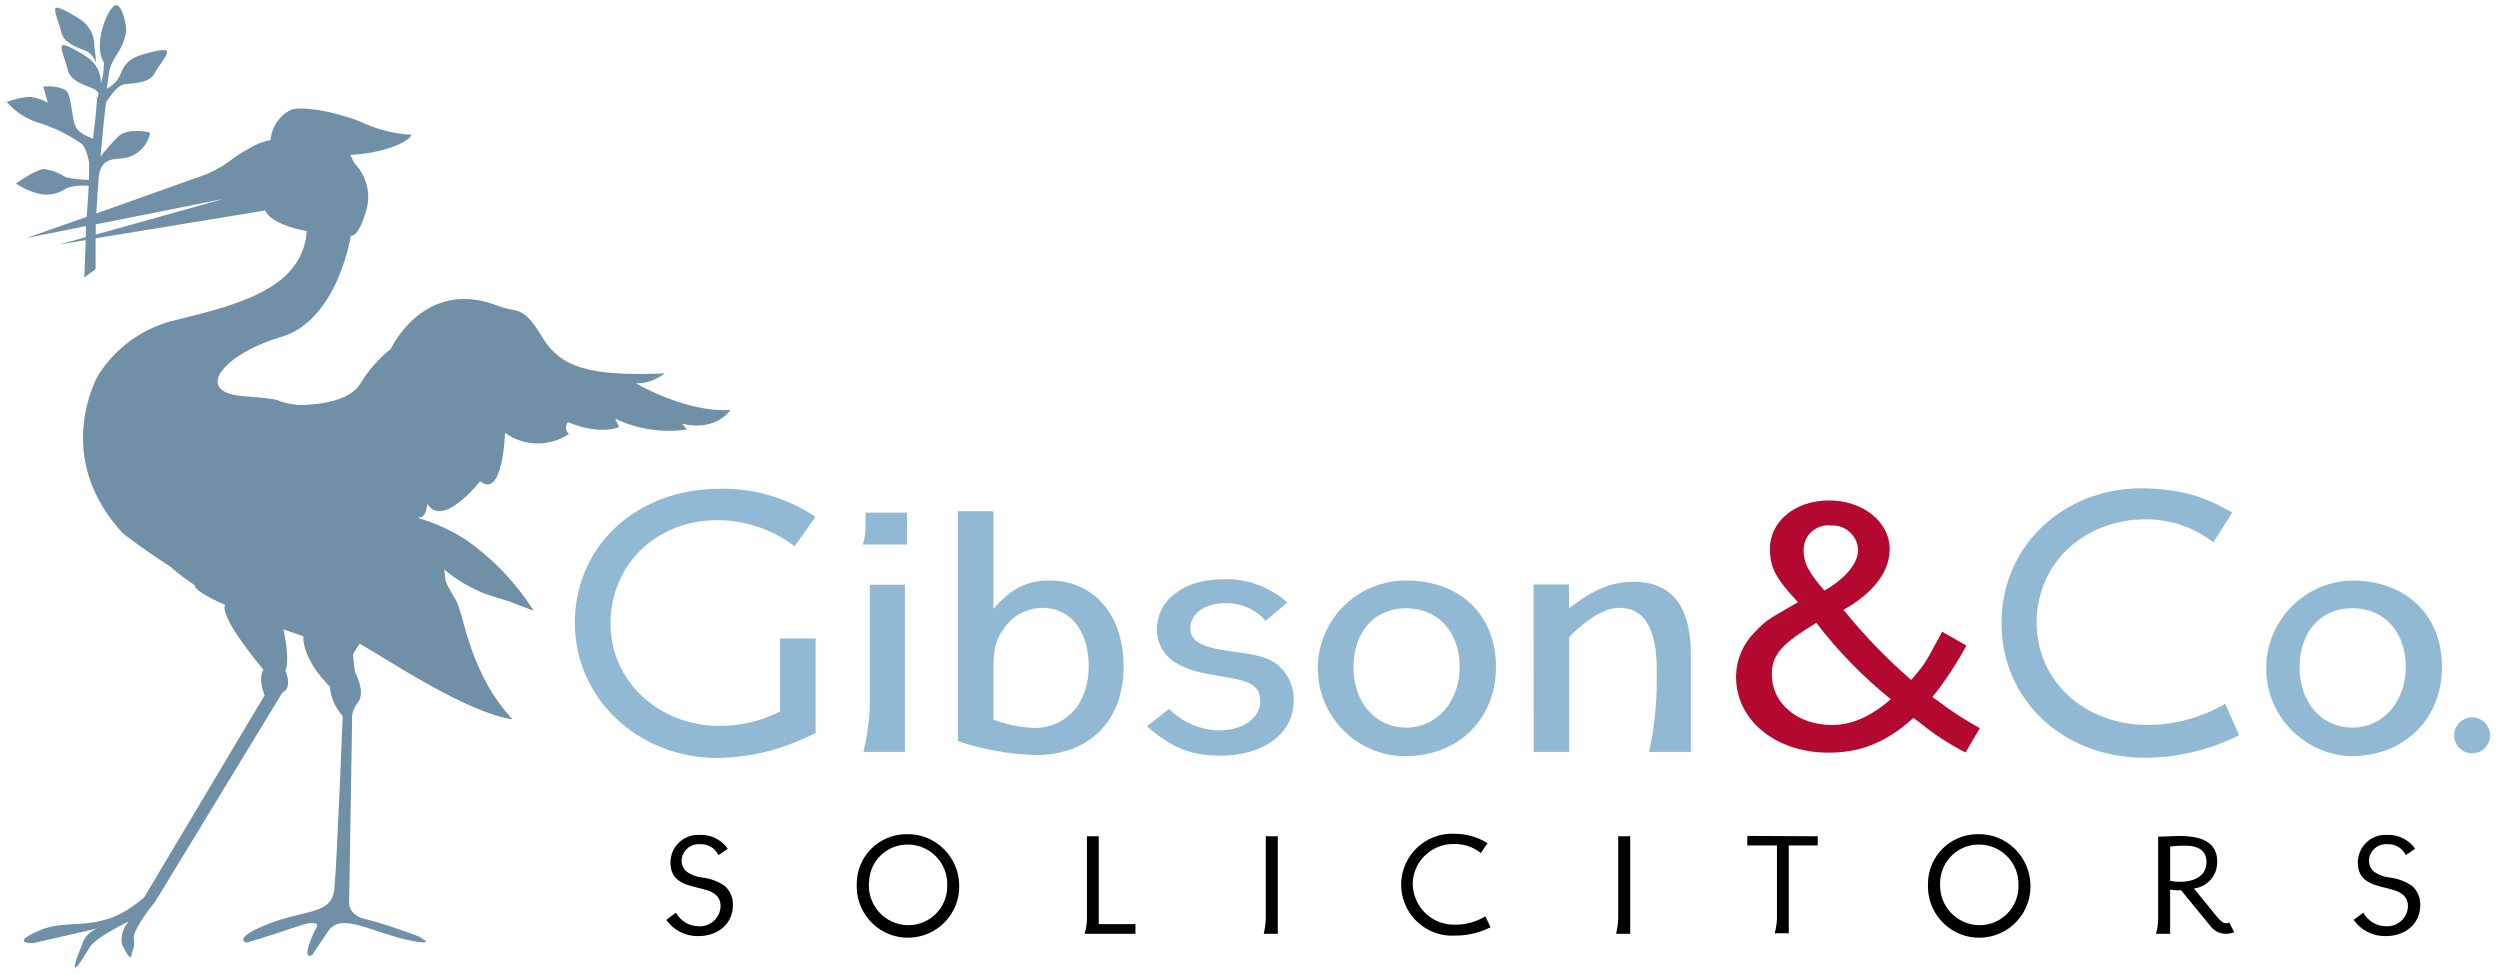
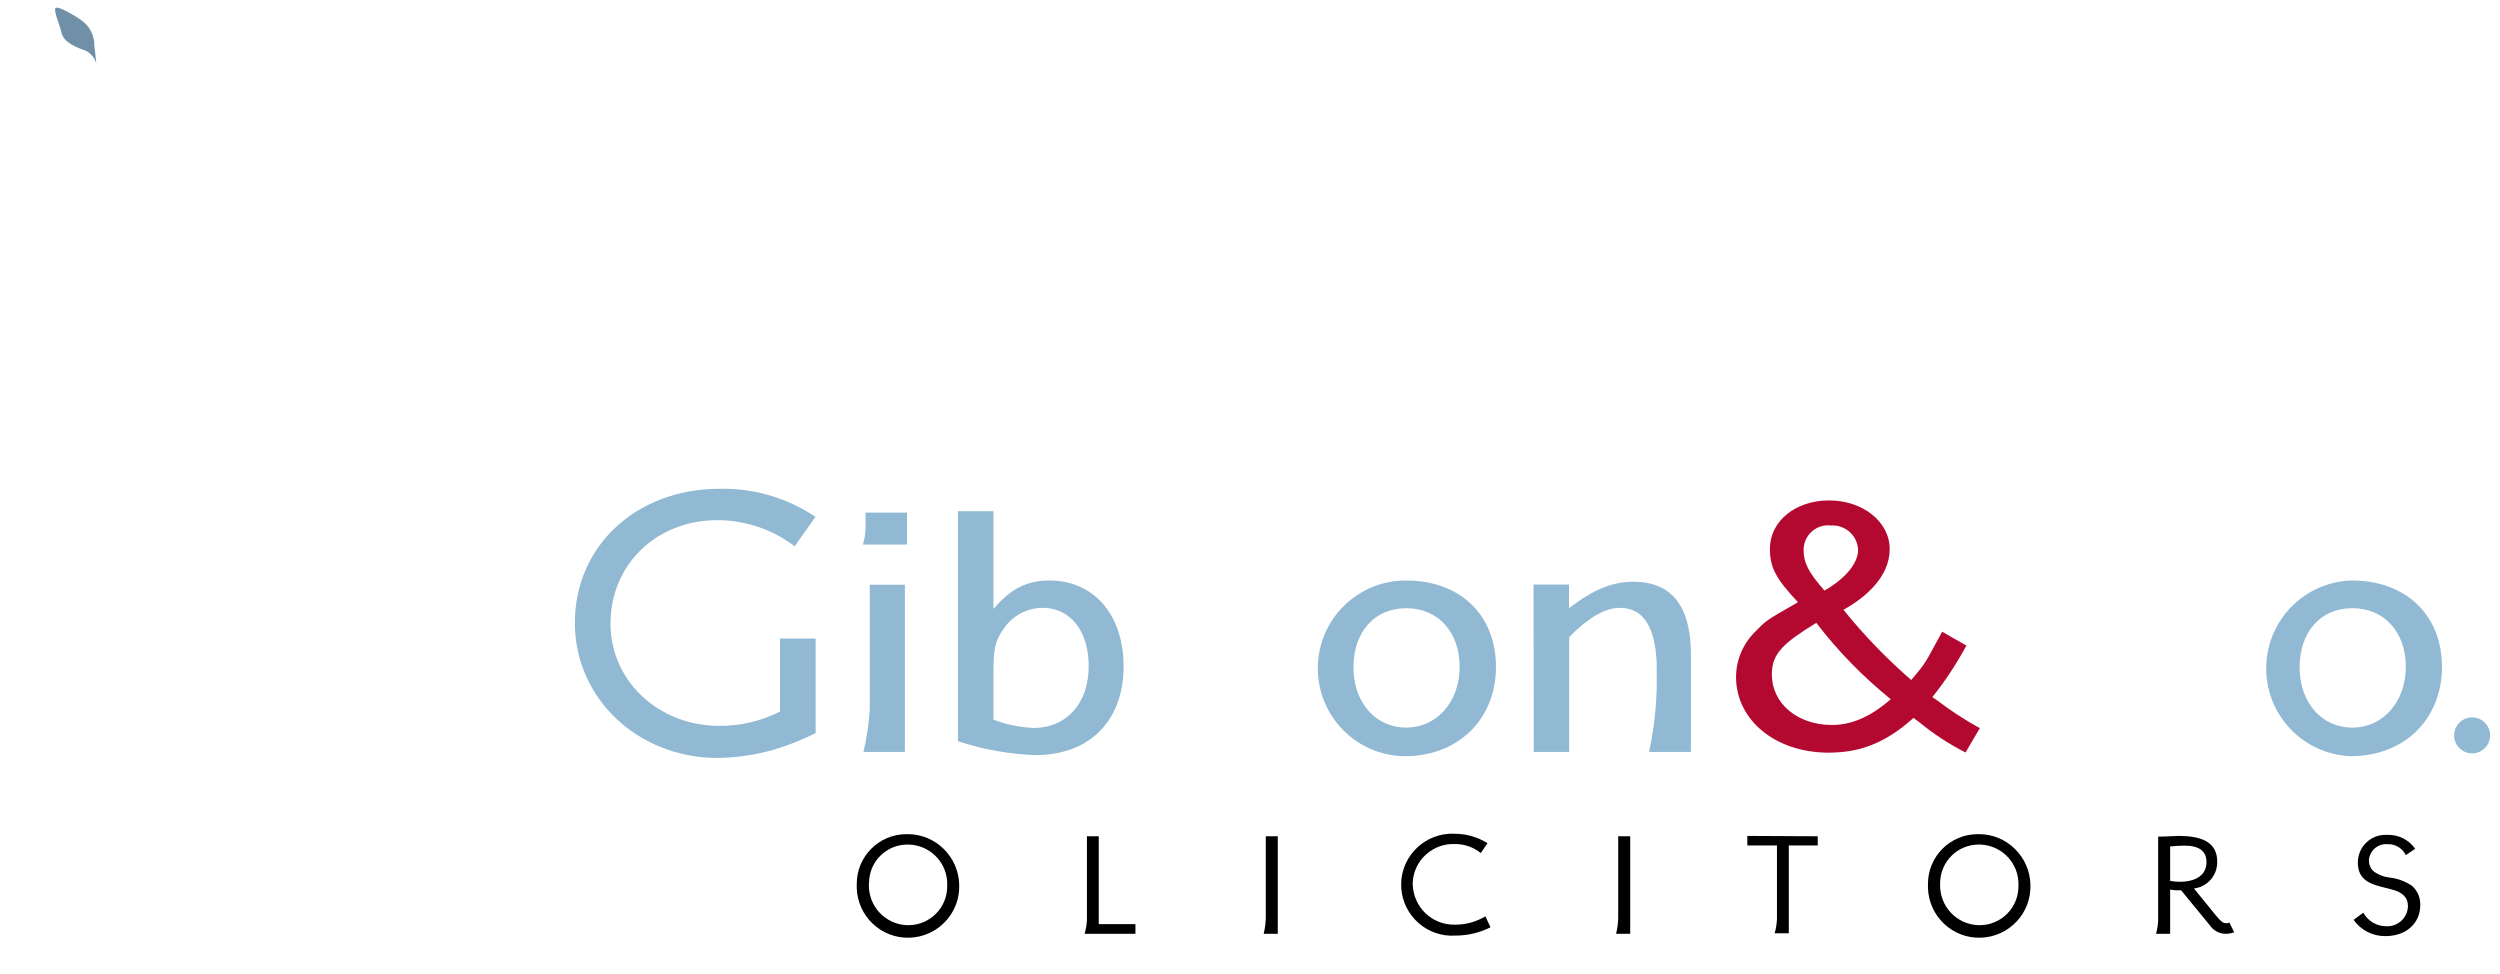
<svg xmlns="http://www.w3.org/2000/svg" version="1.1" id="Layer_1" x="0px" y="0px" viewBox="0 0 1417.3 552.2" style="enable-background:new 0 0 1417.3 552.2;" xml:space="preserve">
  <style type="text/css">
	.st0{fill:#91B9D3;}
	.st1{fill:#B30931;}
	.st2{fill:#6F90A7;}
</style>
  <path class="st0" d="M462.4,362v53.6c-7.6,3.8-15.6,7-23.7,9.4c-10.4,3-21.1,4.5-31.9,4.7c-45.1,0-80.9-33.7-80.9-76.6  c0-43.7,35-76,82.1-76c19.3-0.4,38.2,5.1,54.3,15.9l-11.8,16.7c-12.6-9.6-28-14.8-43.9-14.8c-34.5,0-60.5,25.2-60.5,58.7  c0,32.3,27.2,57.9,61.6,57.9c12,0.1,23.8-2.7,34.5-8.1V362H462.4z" />
  <path class="st0" d="M490.7,299.3v-8.7h23.5v18.1h-25C490.1,305.6,490.7,302.5,490.7,299.3z M493.1,401.9v-70.4H513v94.8h-23.5  C491.4,418.3,492.6,410.1,493.1,401.9L493.1,401.9z" />
-   <path class="st0" d="M662.8,401.9c7.5,7.5,17.6,11.9,28.2,12.2c13.4,0,23.5-6.9,23.5-16.5c0-7.9-4.7-11.4-18.8-13.6  c-16.2-2.6-20.9-3.8-27.4-7.3c-7.6-3.7-12.5-11.4-12.4-19.9c0-16.8,15.4-28.4,37.5-28.4c13.4-0.5,26.4,4.2,36.4,13.2l-12.3,10.4  c-5.7-6.7-14.2-10.3-23-10c-11.4,0-19.7,5.9-19.7,14.1c0,7.3,6.1,10.8,22,13c17.5,2.3,21.5,3.5,27.2,7.5c6.2,5.1,9.7,12.7,9.4,20.7  c0,18.3-16.8,31.1-41.3,31.1c-16.7,0-27.8-4.3-41.9-16.7L662.8,401.9z" />
  <path class="st0" d="M848.1,378.1c0,29.7-21.5,50.6-51.6,50.6c-27.5-0.2-49.6-22.7-49.4-50.2s22.7-49.6,50.2-49.4  C827.8,329.1,848.1,348.7,848.1,378.1z M797.2,412.5c17.3,0,30.3-14.6,30.3-34.4s-12.2-33.3-30.3-33.3s-29.9,13.6-29.9,33.5  S779.8,412.5,797.2,412.5z" />
  <path class="st0" d="M869.4,331.4h20.1v13.4c14.1-10.8,24.6-15,36.6-15c21.5,0,32.5,13.8,32.5,41v55.5h-23.7  c3.3-15.2,4.7-30.6,4.3-46.1v-4.7c-1-20.7-7.9-30.9-20.9-30.9c-8.4,0-17.7,5.5-28.7,16.5v65.2h-20.1L869.4,331.4z" />
  <path class="st1" d="M1083.5,385.5c8.9-10.4,7.9-9.8,16.7-25.8l0.8-1.6l13.8,7.9c-5.6,10.3-12,20.1-19.3,29.2l2.9,2  c7.6,5.8,15.6,11,24,15.6l-8.1,13.8c-9.4-4.8-18.3-10.6-26.4-17.3l-3.1-2.3c-16.2,14.6-30.9,19.7-48.2,19.7  c-30.1,0-52.4-18.5-52.4-42.9c0-9.9,4.2-19.4,11.4-26.2c5.7-5.7,4.3-5.1,23.7-16.2c-12.6-13.4-15.9-19.7-15.9-30.3  c0-15.6,14.4-27.4,33.5-27.4c19.1,0,34.4,12,34.4,27.6c0,15.7-13.6,27.4-26.2,34.4C1056.7,360.1,1069.6,373.4,1083.5,385.5z   M1004.5,382.4c0,16.4,14.5,28.6,34.1,28.6c10.1,0,20.9-3.8,33.3-14.6c-15.7-12.7-29.9-27.2-42.2-43.3  c-18.5,11.4-25.2,17.3-25.2,29.1V382.4z M1053.4,312c-0.2-8-6.8-14.3-14.8-14.1c-0.3,0-0.6,0-0.8,0c-7.5-0.8-14.3,4.6-15.2,12.2  c-0.1,0.6-0.1,1.3-0.1,1.9c0,7.1,2.9,12.6,11.8,22.8c11.6-6.6,19.1-15.3,19.1-23.1L1053.4,312z" />
-   <path class="st0" d="M1269.4,416.8c-16.5,8.3-34.7,12.7-53.2,12.8c-46.9,0-81.5-32.9-81.5-76.4s34.7-76.4,79.8-76.4  c9.5,0.1,19,1.3,28.2,3.7c8,2.4,15.7,5.8,22.8,10.1l-10.7,16.8c-10.9-8.4-24.4-13-38.2-13c-35.3,0-62,25.2-62,58.5  s27.2,58.1,63,58.1c15.4-0.1,30.6-4.2,43.9-12L1269.4,416.8z" />
  <path class="st0" d="M1384.4,378.1c0,29.7-21.5,50.6-51.6,50.6c-27.5-1-49-24-48-51.5c0.9-26.3,22.1-47.4,48.5-48.1  C1364,329.1,1384.4,348.7,1384.4,378.1z M1333.6,412.5c17.3,0,30.3-14.6,30.3-34.4s-12.2-33.3-30.3-33.3  c-18.1,0-29.9,13.6-29.9,33.5S1316.1,412.5,1333.6,412.5L1333.6,412.5z" />
-   <path d="M407.3,484.8c-1.9-4-5.9-6.4-10.3-6.2c-5.3-0.5-10,3.4-10.6,8.7c0,0.2,0,0.5,0,0.7c0,2.1,0.8,4.1,2.3,5.7  c2.7,2.1,6,3.4,9.4,3.8c4.5,0.5,8.9,2.1,12.7,4.7c3.1,2.7,4.9,6.7,4.7,10.9c0,10.4-8.1,17.6-19.7,17.6c-7.2,0.1-13.9-3.3-18.1-9.2  l5.5-4.1c2.6,4.7,7.5,7.7,12.9,7.7c6.5,0.4,12.1-4.6,12.4-11.1c0-0.1,0-0.2,0-0.4c0-4.7-2.8-7.8-9.4-9.4l-6.2-1.6  c-9.2-2.3-12.8-6.3-12.8-13.8c0.1-8.6,7.1-15.6,15.8-15.5c0.3,0,0.7,0,1,0c6.2-0.2,12.2,2.8,15.7,7.9L407.3,484.8z" />
  <path d="M543.8,501.7c0.5,16-12.1,29.4-28.2,29.9c-16,0.5-29.4-12.1-29.9-28.2c0-0.8,0-1.5,0-2.3c0-15.6,12.6-28.2,28.2-28.2  c0.2,0,0.4,0,0.6,0C530.4,472.8,543.5,485.7,543.8,501.7z M492.6,501.1c-0.5,12.4,9.1,22.9,21.6,23.4c0.3,0,0.5,0,0.8,0  c12.2,0,22-9.9,22-22c0-0.2,0-0.4,0-0.6c0.4-12.4-9.3-22.7-21.7-23.1c-0.2,0-0.4,0-0.5,0c-12.1-0.2-22,9.5-22.1,21.5  C492.5,500.5,492.5,500.8,492.6,501.1L492.6,501.1z" />
  <path d="M622.9,474.1v49.8h20.8v5.5h-28.8c0.7-2.6,1.2-5.2,1.3-7.8v-47.5H622.9z" />
  <path d="M724.4,474.1v55.3h-8c0.9-3.6,1.3-7.3,1.2-11.1v-44.2H724.4z" />
  <path d="M845,525.7c-6.2,3.1-12.9,4.7-19.8,4.7c-15.9,1.1-29.7-11-30.8-26.9c-1.1-15.9,11-29.7,26.9-30.8c1.1-0.1,2.1-0.1,3.2,0  c6.6-0.1,13.1,1.8,18.8,5.3l-3.8,5.6c-4.1-3.3-9.2-5.1-14.5-5.1c-12.7-0.6-23.5,9.2-24.1,21.8c0,0.4,0,0.7,0,1.1  c0.4,13,11.1,23.2,24.1,22.8c0.1,0,0.3,0,0.4,0c5.9,0,11.6-1.7,16.7-4.7L845,525.7z" />
  <path d="M924.2,474.1v55.3h-8c0.9-3.6,1.3-7.3,1.2-11.1v-44.2H924.2z" />
  <path d="M1030.5,474.1v5.2h-16.4v49.8h-8c0.8-2.8,1.2-5.6,1.3-8.4v-41.4h-16.8v-5.4L1030.5,474.1z" />
  <path d="M1151.1,501.7c0.5,16-12.1,29.4-28.2,29.9c-16,0.5-29.4-12.1-29.9-28.2c0-0.8,0-1.5,0-2.3c0-15.6,12.6-28.2,28.2-28.2  c0.2,0,0.4,0,0.6,0C1137.7,472.8,1150.8,485.7,1151.1,501.7z M1099.9,501.1c-0.5,12.4,9.1,22.9,21.6,23.4c0.3,0,0.5,0,0.8,0  c12.2,0,22-9.9,22-22c0-0.2,0-0.4,0-0.6c0.4-12.4-9.3-22.7-21.7-23.1c-0.2,0-0.4,0-0.6,0c-12.1-0.1-21.9,9.5-22.1,21.6  C1099.8,500.5,1099.8,500.8,1099.9,501.1L1099.9,501.1z" />
  <path d="M1266.6,528.6c-1.6,0.5-3.3,0.8-5,0.8c-3.5-0.1-6.7-1.8-8.7-4.7l-16.4-20h-0.5c-1.9,0.1-3.8,0-5.7-0.4v25.1h-8  c0.7-2.5,1.1-5,1.2-7.6v-47.5c5,0,8.8-0.4,11.5-0.4c14.1,0,22,4,22,14.7c0.1,7.7-5.6,14.2-13.2,15.1l12.7,15.6  c2.6,3.1,3.8,4.1,5.6,4.1c0.6,0,1.3-0.1,1.8-0.4L1266.6,528.6z M1230.3,499.4c1.7,0.3,3.5,0.5,5.3,0.5c9.7,0,15.3-4.1,15.3-11.1  c0-6.1-3.9-9.4-12.5-9.4c-2.7,0-5.4,0.2-8.1,0.5L1230.3,499.4z" />
  <path d="M1363.9,484.8c-1.9-3.9-5.9-6.4-10.3-6.2c-5.3-0.5-10,3.4-10.6,8.7c0,0.2,0,0.5,0,0.7c0,2.1,0.8,4.1,2.3,5.7  c2.7,2.1,6,3.4,9.4,3.8c4.5,0.5,8.9,2.1,12.7,4.7c3.1,2.7,4.8,6.7,4.7,10.9c0,10.4-8.1,17.6-19.7,17.6c-7.2,0.1-13.9-3.3-18.1-9.2  l5.5-4.1c2.6,4.7,7.5,7.7,12.9,7.7c6.5,0.4,12.1-4.6,12.4-11.1c0-0.1,0-0.2,0-0.4c0-4.7-2.9-7.8-9.4-9.4l-6.2-1.6  c-9.2-2.3-12.8-6.3-12.8-13.8c0.1-8.6,7.1-15.6,15.8-15.5c0.3,0,0.7,0,1,0c6.2-0.2,12.2,2.8,15.7,7.9L1363.9,484.8z" />
  <path class="st0" d="M594.9,329.1c-12.8,0-21.9,4.7-31.7,16.1v-55.4h-20.1v130.4c14.1,4.7,28.8,7.3,43.7,7.9  c32.3,0,50.2-20.9,50.2-50.2C637,348.7,620.3,329.1,594.9,329.1z M586,412.7c-7.8-0.4-15.5-1.9-22.8-4.7v-25.8  c0-14.6,0.8-18.5,5.7-25.6c4.9-7.5,13.3-12,22.3-12c15.6,0,26,13.2,26,32.9C617.3,398.5,604.8,412.7,586,412.7z" />
  <path class="st2" d="M45.3,10.9c-2.1-1.5-12-7.6-13.7-6.4C30,5.6,34.1,14.6,34.7,18c1.2,6.4,9,8.9,14.4,11c2.6,1.5,4.6,4,5.5,6.9  c-0.4-3.8-0.8-7.9-1.1-9.6C53.7,20,50.6,14.2,45.3,10.9z" />
-   <path class="st2" d="M69.7,302.4c0,0,11.6,9.1,26.8,18.8c4.3,3.8,8.9,7.3,13.8,10.5c0,3.9,17.3,11.2,17.3,11.2  c-3.4,7.3,21.8,36.8,21.8,36.8c-3.4,5,0.6,14.5,0.6,14.5L81.8,508.6c-24.6,21.8-41.3,11.2-59.2,18.8s-3.9,7.3-3.9,7.3l36.9-8.4  c-3.3,1.1-6,3.2-7.8,6.1c-11.9,28.4-0.6,10.6-0.6,10.6l3.4-5.6C54,531.3,73,522.4,73,522.4c-3.2,3.4-4.7,8.2-3.9,12.9  c6.1,12.9,5.6,4.7,5.6,4.7c1.3-2.4,1.7-5.2,1.1-7.8c-0.6-5.6,12.3-21.2,12.3-21.2l72-118.4c6.1-2.8,1.7-12.3,1.7-12.3  c2.8-6.7-1.1-23.5-1.1-23.5l11.2,3.9c0,14.5,15.1,28.5,15.1,28.5c0.5,6.2,3.1,12.1,7.3,16.8c0,0-3.3,82.7-4.7,97.7  c-1.4,15.1-16.2,11.7-37.5,20.1s-12.3,10.6-12.3,10.6s10-2.8,27.9-8.9c17.9-6.1,10.6,2.3,10.6,2.3c-8.4,18.8-1.1,13.4-1.1,13.4  s1.7-2.8,8.9-13.4c7.2-10.7,24.6,0.6,44.7,5s5.6-2.3,5.6-2.3s-19.5-7.3-29.1-9.4c-9.5-2.1-9.4-8.9-9.4-8.9l1.7-102.7  c-0.5-4,0.7-8.1,3.3-11.2c4.7-6.1-1.7-17.3-1.7-17.3l-1.1-10c1.1-2.1,2.4-4.1,3.8-6.1c15.5,8.8,60.7,39.2,86.6,42.9  c-7.2-7.9-13.2-16.8-17.7-26.5c-9.4-19.5-11.2-37.1-15-42.2c-2-3.1-3.8-6.4-5.2-9.8c-0.2-2.3-0.5-4.4-0.8-6.5c0.5,0.4,1,0.8,1.4,1.2  c8.2,6.6,17.6,11.6,27.7,14.6c12.6,3.4,22.2,8.6,21.3,7.1c-9.8-15.4-22.6-28.8-37.5-39.3c-8.1-5.4-17-9.5-26.4-12.3  c-0.8-0.7-1.3-1.1-1.7-1.4c4.7,3,5.7-7,5.7-7c8.9,14.1,29.9-12.9,29.9-12.9c12.9,10.6,14.1-27.4,14.1-27.4c10.8,7.8,25.3,8,36.3,0.6  c-2-1.6-2.3-4.6-0.7-6.6c0,0,0.1-0.1,0.1-0.1c18.4,7.8,29,2.8,29,2.8l-2.2-4.7c12.7,6,26.9,8.1,40.7,6.1l-2.8-3.3  c19.5,4.7,27.4-7.8,27.4-7.8c-25.1,1.7-53.6-15.1-53.6-15.1c5.9,0.1,11.6-1.9,16.2-5.6c-43,1.7-59.1-3.3-69.7-21.2  c-10.6-17.9-14.1-13-24.7-17.1c-41.9-16.4-60.7,24.3-60.7,24.3c-6.9,5.6-12.8,12.3-17.4,19.9c-7.8,12.9-35.5,12-35.5,12  c-17.5-2.5-1.7-2.8-30.7-5c-29-2.2-11.2-24,21.2-33.5s39.7-57.5,39.7-57.5c5.3,0.8,9.4-17,9.4-17c1.6-8.8-1.2-17.7-7.4-24.1  l-2.3-4.7c8.1-0.4,16.1-1.8,23.7-4.4c10.6-3.9,11-7,11-7c-9-0.5-17.7-2.5-26-6.1c-11.9-5.7-36-11-42.7-7.9  c-6.4,3.3-10.7,9.8-11.2,17c-4.3,0.8-8.4,2.4-12.1,4.7c-3.9,2.1-7.6,4.5-11.1,7.2c-4.9,3.6-10.3,6.5-16,8.5l-59.6,21.2l0.7-11.8  l0.7-9.1c1.4-11.8,10.2-9.4,15.4-10.7c7-1.5,12.4-7.1,13.7-14.1c0-0.4-12.5-3.1-18,2c-2.5,2.3-8.7,9.4-10.1,11.5  c0.9-9.4,2-22.5,3.1-30.7c2.2-3.5,6.7-10.1,10.9-10.4c5.9-0.5,14.1-0.8,16.9-6.6c1.5-3.1,8-10.4,6.6-12.2  c-1.4-1.8-12.4,1.6-14.9,2.4c-9.4,3.1-10.1,8.6-12.1,12.5c-1.7,2.8-4.2,5.1-7,6.6c2-14.1,1.4-10.1,2.3-12.9c1.9-5.9,7-9.4,8.6-19.1  c0.7-4.4-2.3-15.5-5.5-15.5c-4.2,0-13.7,21.9-7,32.4c0.1,4.1-0.5,8.2-1.7,12.1l0,0c0.2-6.2-2.9-12-8.2-15.3  c-2.1-1.4-12-7.6-13.7-6.4c-1.6,1.2,2.4,10.1,3,13.5c1.2,6.4,9,8.9,14.5,11c1.3,0.6,2.4,1.5,3.1,2.7l-0.6,2.8l-0.5-1.2  c0,0.8,0,1.6,0.3,2.3c-0.1,0.6-0.2,1.3-0.3,1.9c-0.3,5.6-1.2,12.8-2.1,20c-1.6-1-7.6-2.4-9.9-7.1C40.5,66.8,40.6,52.7,37,51  c-3.9-1.9-8.2-2.5-12.5-1.8l2.7,9.1c-3.3-1.9-6.9-3.1-10.7-3.4c-4.3,0.4-8.6,1.3-12.7,2.9c4.5,5.2,10.3,9.1,16.8,11.4  c9,2.6,17.5,6.7,25.2,12c2.8,1.9,3.8,6.9,4.7,10.7v10.1c-4.4-0.1-8.8-0.6-13.2-1.5c-3.6-2.4-7.8-4-12.1-4.7  c-4.7,0-16.1,8.2-16.1,8.2c4.5,3.1,9.5,5.2,14.9,6.2c4.8,0.6,9.7-0.7,13.7-3.5c4-1.4,8.3-1.8,12.6-1.3l-1.1,17.5l-0.8,0.3L15,134.9  l33.7-6.7c0,2.2,0,4.2,0,6.2l-15,4.2l14.9-2.5c-0.5,12.8-0.8,21.2-0.8,21.2l6.4-4.7c0,0,0-6.4,0-17.5l96.2-15.8  c3.3,8.4,23.5,11.7,23.5,11.7c-2.3,31.8-36.8,41.3-73.7,50.3c-18.4,4.1-34.3,15.3-44.4,31.2C55.8,212.5,28.8,258.2,69.7,302.4z   M54.3,133c0-1.8,0-3.7,0-5.8l72.7-14.5L54.3,133z" />
  <circle class="st0" cx="1401.5" cy="416.9" r="10.2" />
</svg>